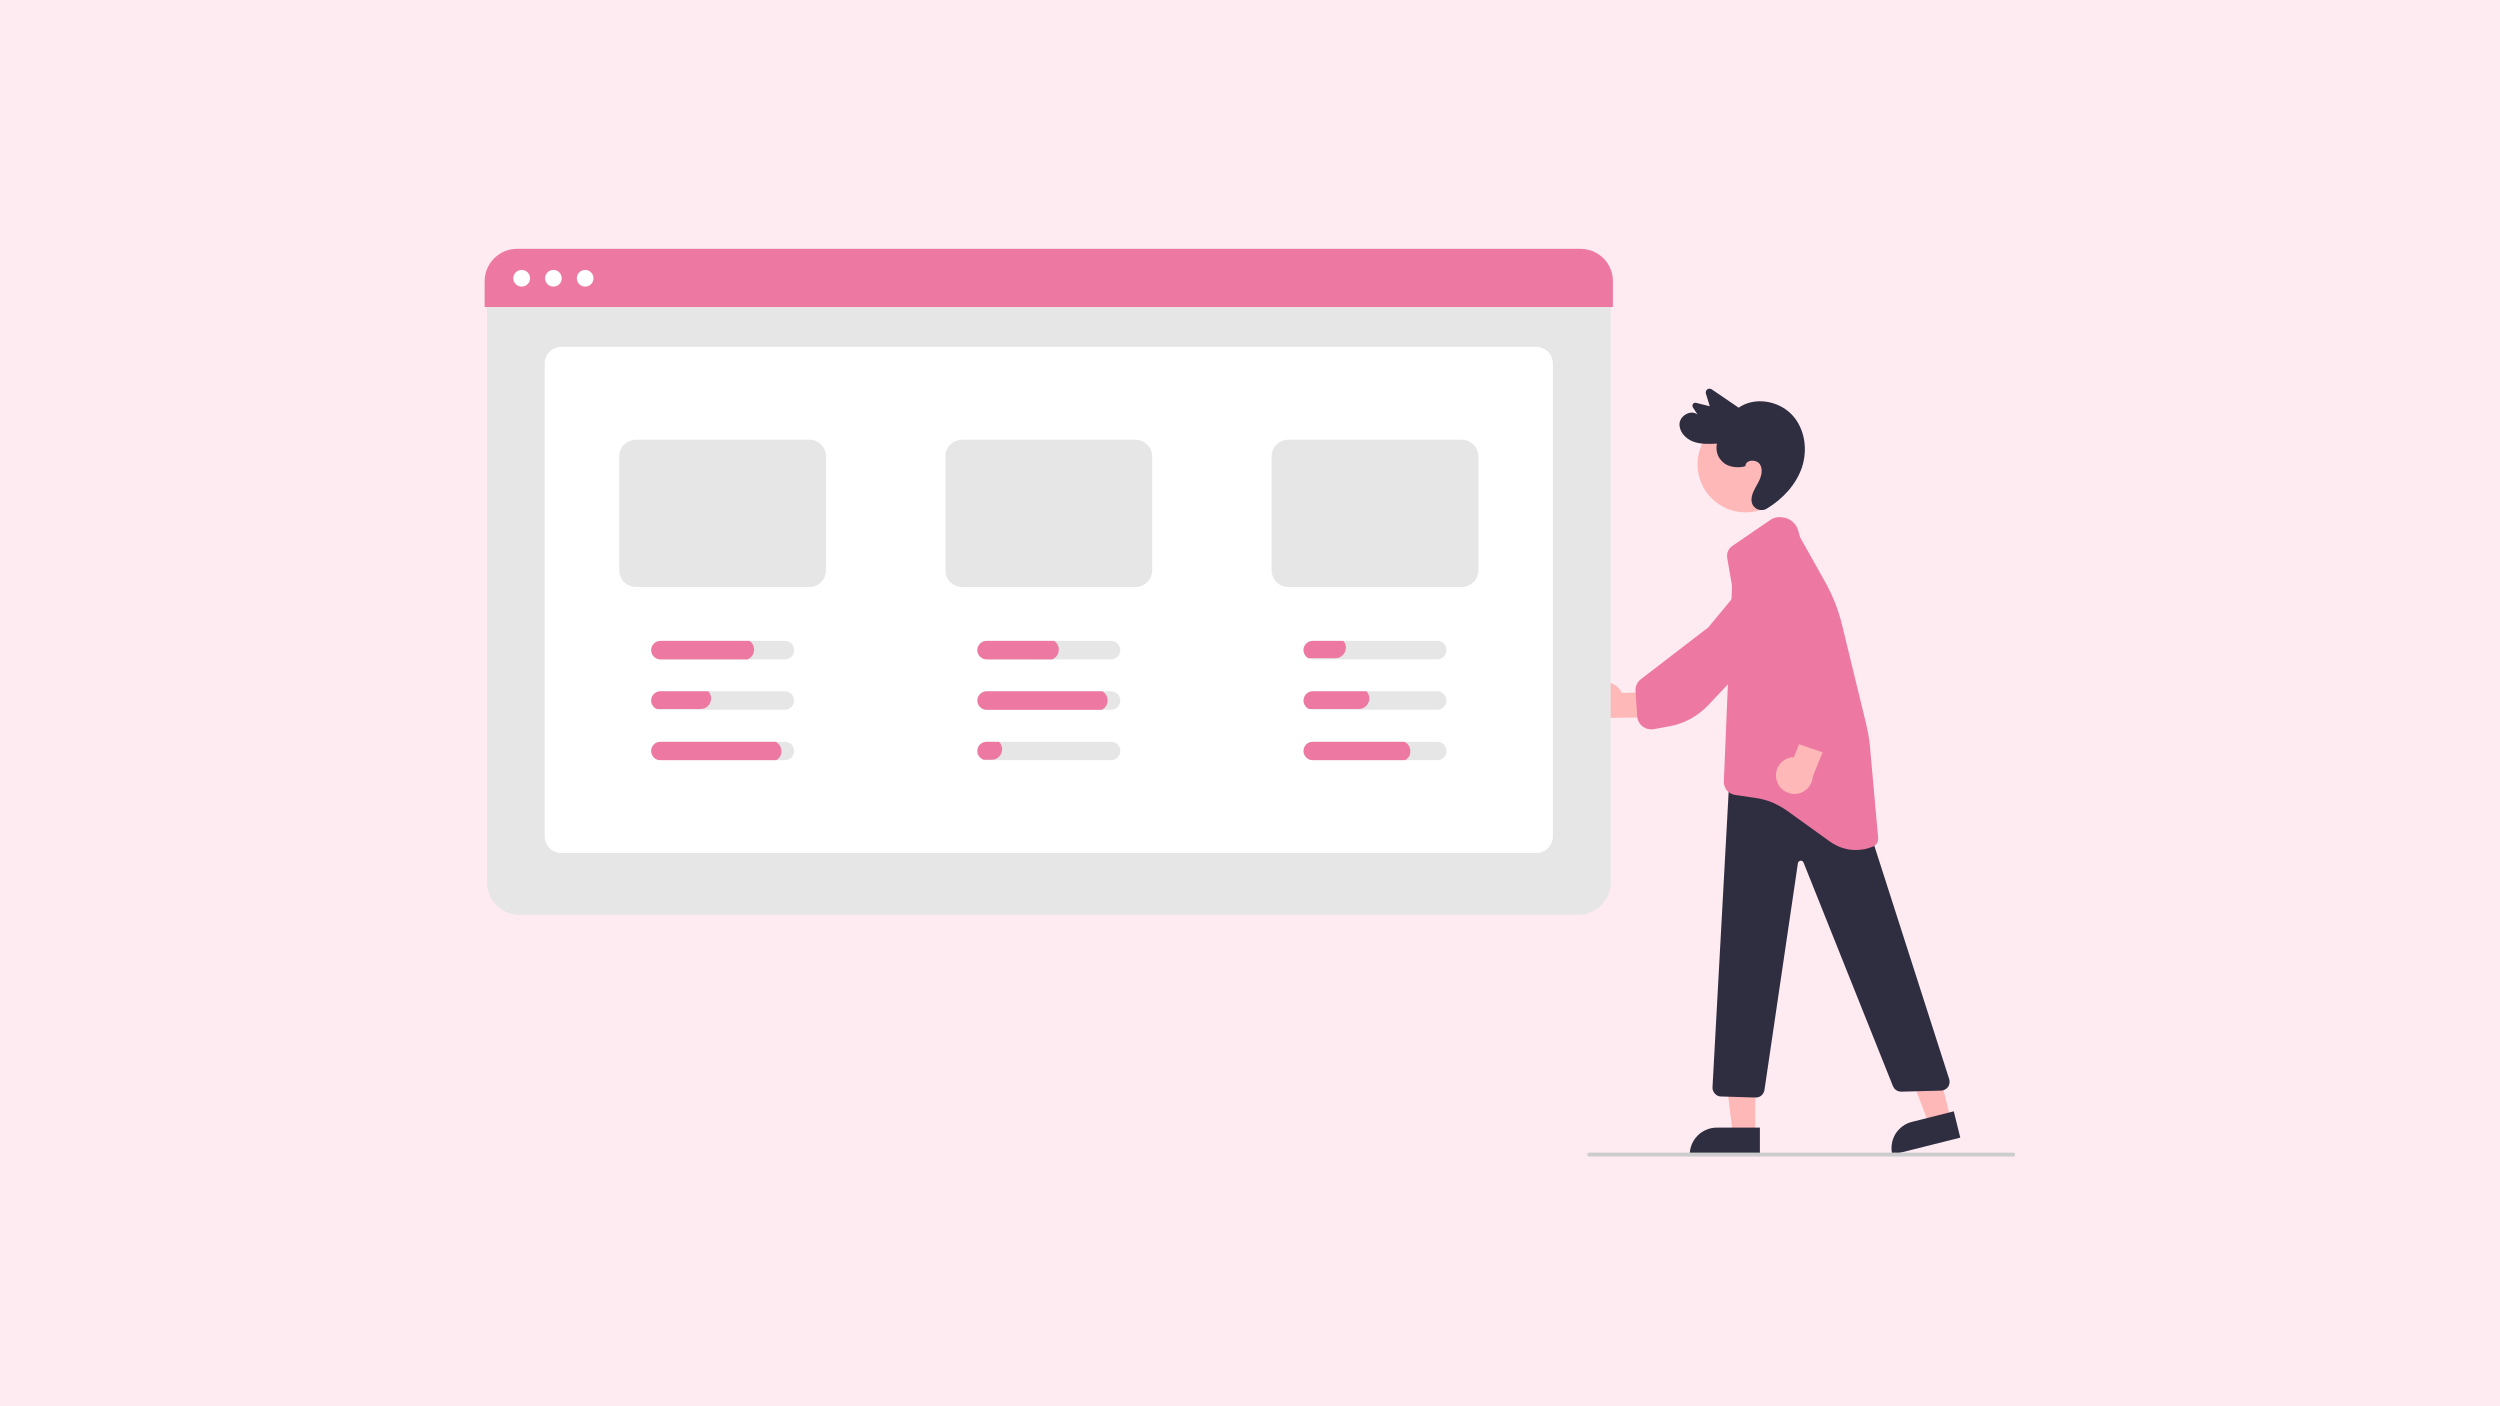
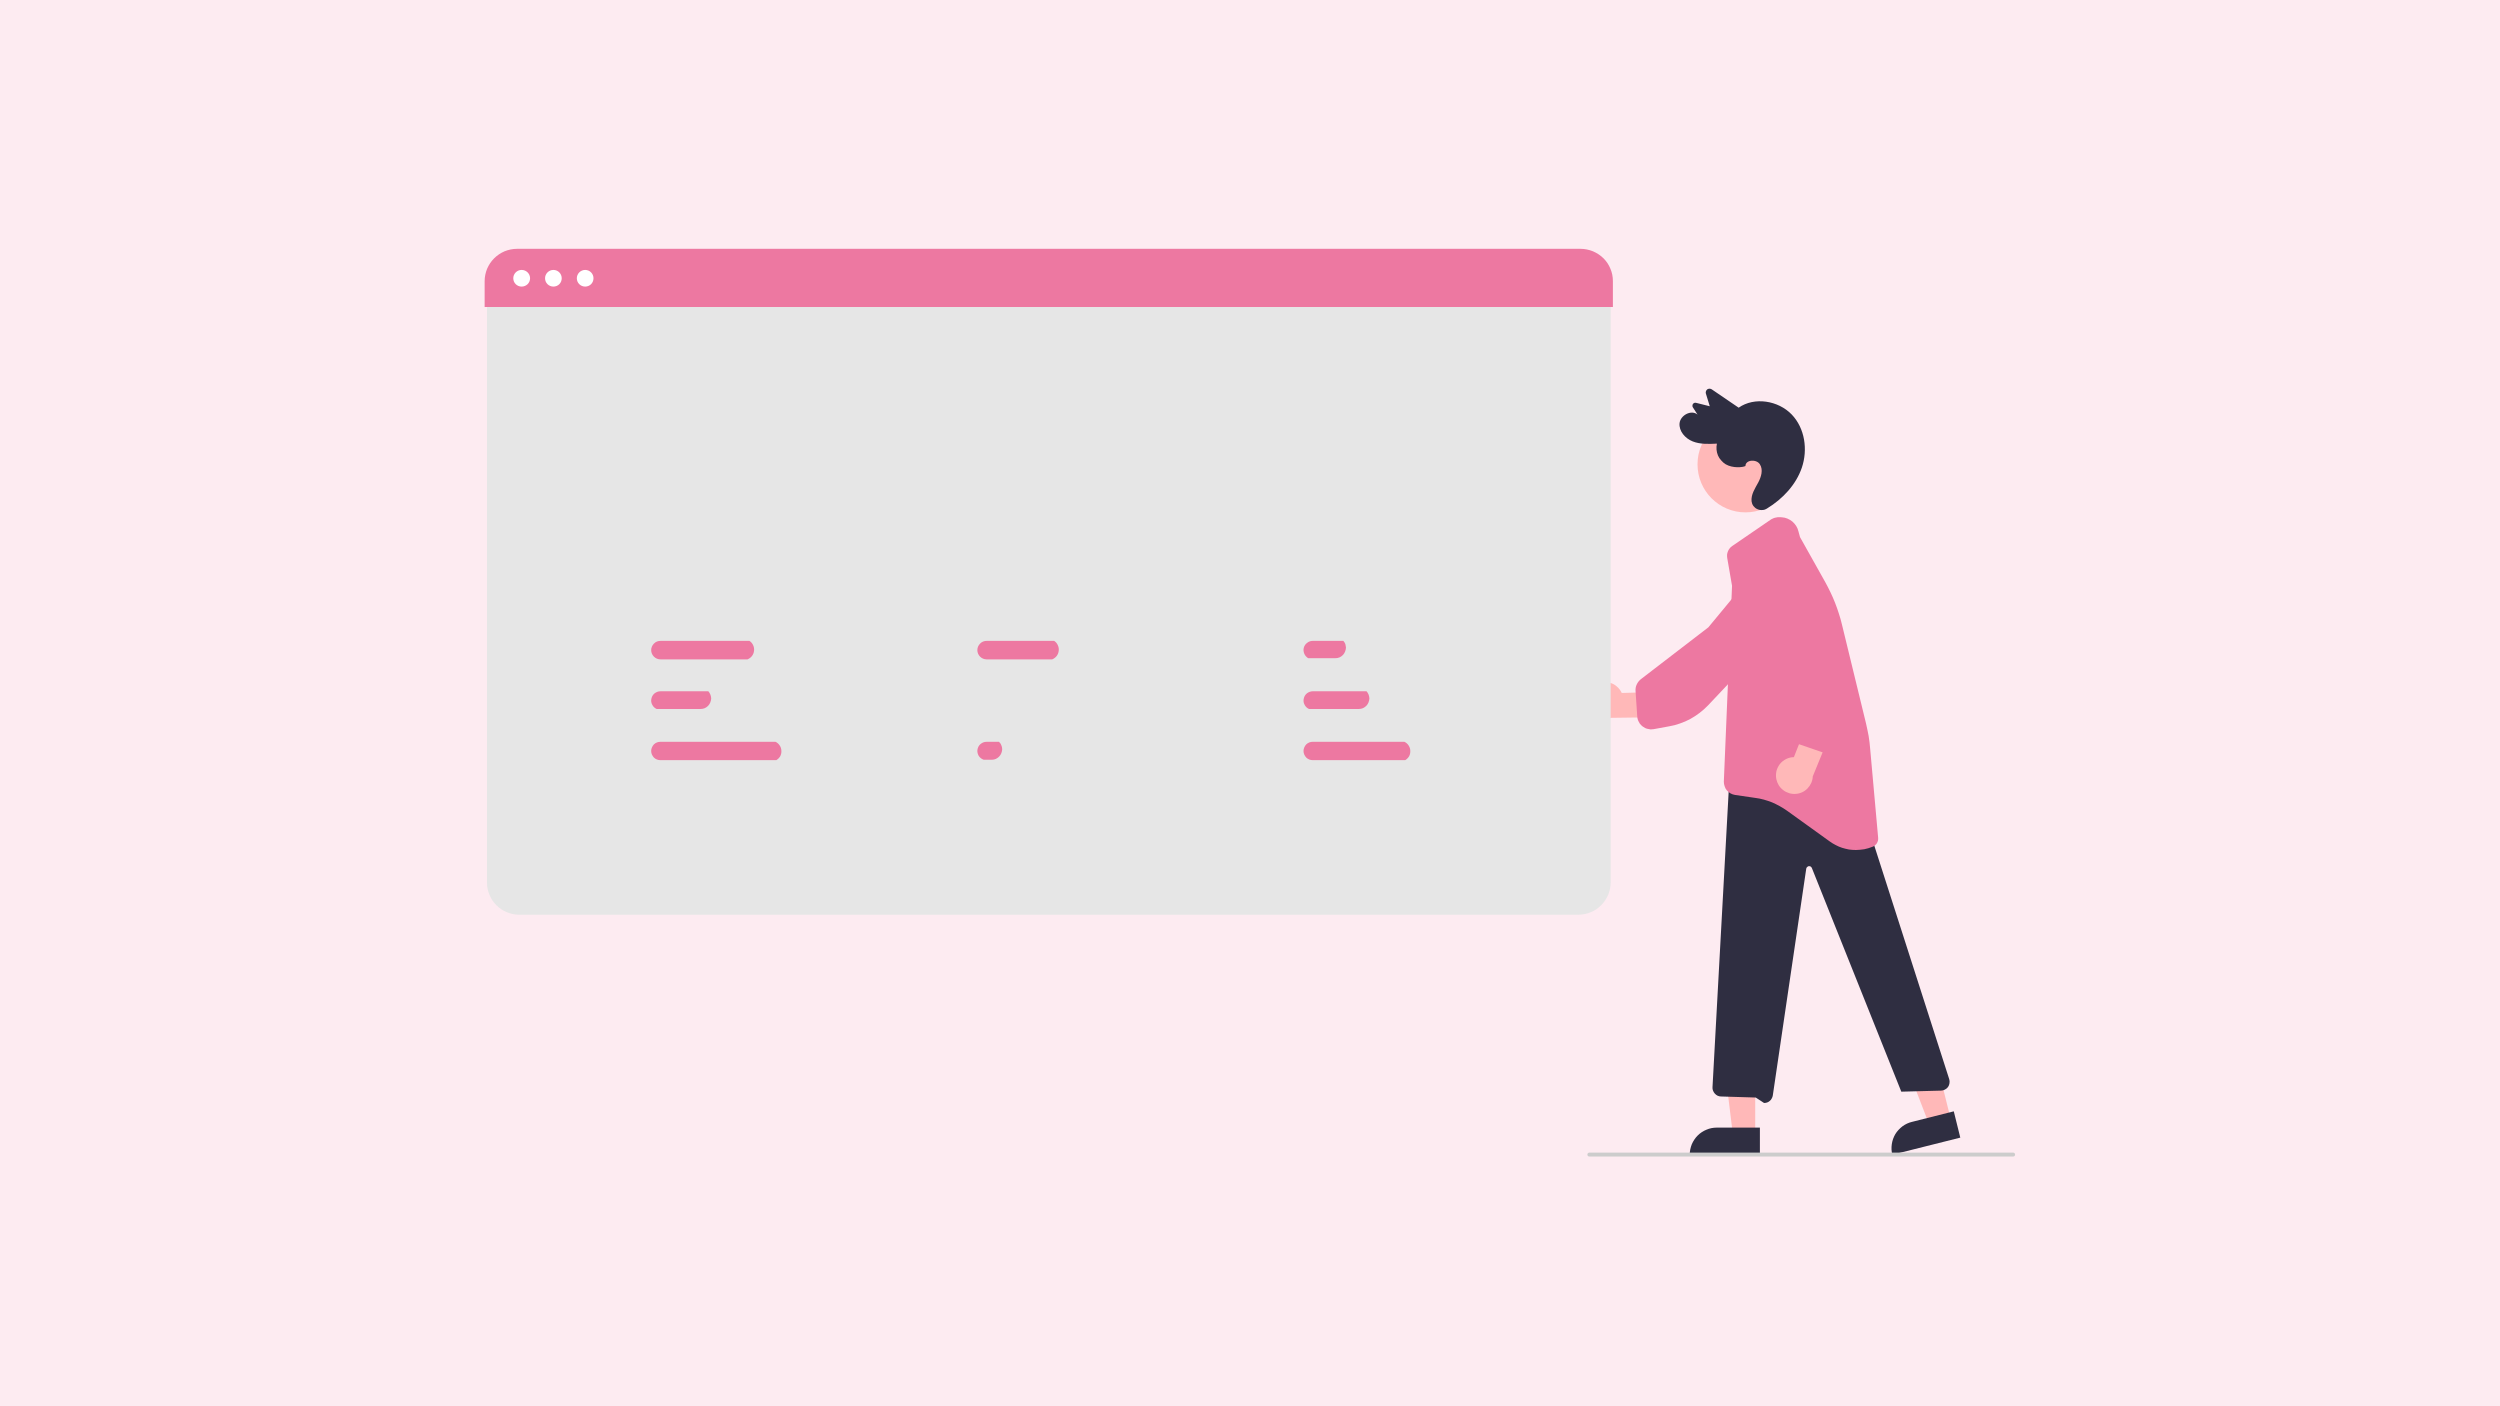
<svg xmlns="http://www.w3.org/2000/svg" version="1.2" viewBox="0 0 1920 1080" width="1920" height="1080">
  <style>.a{fill:#fdebf1}.b{fill:#ffb8b8}.c{fill:#ed78a1}.d{fill:#2f2e41}.e{fill:#e6e6e6}.f{fill:#fff}.g{fill:#ccc}</style>
  <path class="a" d="m0 0h1920v1080h-1920z" />
  <path class="b" d="m1224.7 526.3c1.7-1.2 3.7-1.9 5.7-2.3 2-0.3 4.1-0.2 6.1 0.4 1.9 0.5 3.8 1.5 5.3 2.9 1.6 1.3 2.8 3 3.7 4.9l32.1-0.9 5.3 19.4-45.4 0.6c-3.3 1.2-6.8 1.2-10.1-0.1-3.2-1.3-5.8-3.7-7.4-6.7-1.6-3.1-2-6.7-1.1-10 0.9-3.4 2.9-6.3 5.8-8.2z" />
  <path class="c" d="m1260.8 557.3q-0.8-0.7-1.4-1.5-0.6-0.9-1-1.8-0.5-0.9-0.7-1.9-0.3-1-0.3-2l-1.3-19.3q-0.1-1.3 0.1-2.6 0.2-1.3 0.8-2.5 0.5-1.2 1.4-2.3 0.8-1 1.8-1.8l51.8-39.8 30.2-36.5c1.5-1.9 3.3-3.4 5.4-4.6 2.1-1.1 4.4-1.8 6.7-2.1 2.4-0.3 4.8-0.2 7.1 0.4 2.3 0.6 4.4 1.6 6.3 3 2.1 1.5 3.8 3.3 5.1 5.4 1.3 2.2 2.1 4.5 2.5 7 0.4 2.5 0.3 5-0.4 7.4-0.6 2.4-1.7 4.7-3.1 6.7l-35.1 46.8-25 26.5q-3 3.1-6.4 5.7-3.4 2.6-7.2 4.7-3.7 2-7.8 3.4-4 1.5-8.3 2.2l-12 2.2q-1.1 0.2-2.3 0.2-1.1-0.1-2.2-0.4-1.1-0.2-2.1-0.7-1-0.5-1.9-1.2-0.4-0.3-0.7-0.6z" />
  <path class="b" d="m1498.1 859.2l-16.6 4.1-24-62.2 24.6-6.1 16 64.2z" />
  <path class="d" d="m1468.4 861.6l32.1-8.1 5 20.2-52.2 13.1c-0.7-2.6-0.8-5.4-0.4-8.1 0.4-2.7 1.3-5.3 2.7-7.7 1.4-2.3 3.3-4.3 5.5-6 2.2-1.6 4.7-2.8 7.3-3.4z" />
  <path class="b" d="m1348 870.9h-17.2l-8.1-66.2h25.3v66.2z" />
  <path class="d" d="m1318.6 866h33v20.8h-53.9c0-2.7 0.6-5.4 1.6-8 1.1-2.5 2.6-4.8 4.5-6.7 2-2 4.3-3.5 6.8-4.5 2.5-1.1 5.2-1.6 8-1.6z" />
  <path class="b" d="m1340.5 393.5c-20.3 0-36.8-16.5-36.8-36.9 0-20.4 16.5-36.8 36.8-36.8 20.4 0 36.9 16.4 36.9 36.8 0 20.4-16.5 36.9-36.9 36.9z" />
  <path class="d" d="m1340.5 357.9c0-4.9 8.5-5.5 11.1-1.3 2.7 4.2 1 9.7-1.3 14-2.5 4.6-5.6 9.2-5.1 14.4 0.2 1.3 0.6 2.5 1.4 3.6 0.8 1 1.8 1.9 3 2.4 1.2 0.6 2.5 0.8 3.8 0.7 1.4 0 2.6-0.5 3.7-1.2 12.1-7.4 22.2-18.2 26.7-31.3 4.7-13.8 2.4-30.3-7.8-40.9-10.3-10.7-28.6-13.7-40.7-5.2l-20.7-14.1c-0.5-0.3-1.1-0.5-1.7-0.5-0.6 0-1.2 0.2-1.7 0.5-0.5 0.4-0.8 0.9-1 1.4-0.2 0.6-0.3 1.2-0.1 1.8l3 9.8-10.4-2.6q-0.7-0.2-1.4 0-0.7 0.3-1.1 0.8-0.4 0.6-0.4 1.3-0.1 0.7 0.3 1.3l3.6 5.6c-4.8-4-13.1 0.5-13.8 6.6-0.6 6.1 4.3 11.7 10.1 14 5.8 2.3 12.3 2 18.6 1.7q-0.5 2.3-0.3 4.6 0.2 2.3 1.1 4.5 0.9 2.1 2.5 3.8 1.5 1.8 3.5 3c5.4 3.1 12.9 2.4 15.1 1.3z" />
-   <path class="d" d="m1348.4 842.9q-0.1 0-0.2 0l-26.5-0.8q-1.3 0-2.6-0.6-1.2-0.6-2.1-1.6-0.9-1-1.4-2.3-0.5-1.2-0.4-2.6l13.3-243.2 101.7 28.8 66.8 208.2c0.3 1 0.4 2.1 0.2 3.1-0.1 1-0.5 2-1.1 2.9-0.6 0.8-1.4 1.5-2.4 2-0.9 0.5-1.9 0.8-3 0.8l-30.5 0.8q-1 0-2-0.3-1-0.2-1.8-0.8-0.9-0.6-1.6-1.4-0.6-0.8-1-1.7l-68.7-171.8c-0.2-0.4-0.5-0.8-0.9-1.1-0.4-0.2-0.9-0.3-1.4-0.3-0.5 0.1-1 0.3-1.3 0.7-0.4 0.3-0.6 0.7-0.7 1.2l-25.7 174.3q-0.2 1.2-0.8 2.2-0.5 1.1-1.5 1.9-0.9 0.8-2 1.2-1.1 0.4-2.4 0.4z" />
+   <path class="d" d="m1348.4 842.9q-0.1 0-0.2 0l-26.5-0.8q-1.3 0-2.6-0.6-1.2-0.6-2.1-1.6-0.9-1-1.4-2.3-0.5-1.2-0.4-2.6l13.3-243.2 101.7 28.8 66.8 208.2c0.3 1 0.4 2.1 0.2 3.1-0.1 1-0.5 2-1.1 2.9-0.6 0.8-1.4 1.5-2.4 2-0.9 0.5-1.9 0.8-3 0.8l-30.5 0.8l-68.7-171.8c-0.2-0.4-0.5-0.8-0.9-1.1-0.4-0.2-0.9-0.3-1.4-0.3-0.5 0.1-1 0.3-1.3 0.7-0.4 0.3-0.6 0.7-0.7 1.2l-25.7 174.3q-0.2 1.2-0.8 2.2-0.5 1.1-1.5 1.9-0.9 0.8-2 1.2-1.1 0.4-2.4 0.4z" />
  <path class="c" d="m1425.3 652.8q-2.7 0-5.4-0.4-2.6-0.5-5.2-1.3-2.5-0.8-4.9-2.1-2.4-1.2-4.6-2.8l-32.8-23.6q-2.7-1.9-5.6-3.5-2.9-1.6-5.9-2.9-3.1-1.2-6.3-2.1-3.2-0.9-6.5-1.3l-15.7-2.3q-1.8-0.3-3.4-1.2-1.6-0.9-2.8-2.3-1.2-1.4-1.7-3.2-0.6-1.7-0.6-3.5l6.3-150.4-3.7-21.4q-0.2-1.3-0.1-2.7 0.2-1.3 0.7-2.5 0.5-1.2 1.4-2.3 0.8-1 1.9-1.7l29.2-20q0.8-0.6 1.8-1 0.9-0.5 1.9-0.7 1-0.3 2.1-0.4 1-0.1 2 0l1.1 0.1q2.2 0.1 4.3 1 2.1 0.9 3.8 2.3 1.7 1.5 2.9 3.4 1.2 1.9 1.7 4.1l1.2 4.4 19.4 34.6q2.1 3.8 4 7.8 1.9 3.9 3.5 8 1.6 4.1 2.9 8.2 1.4 4.2 2.4 8.5l18.4 75.6q0.6 2.5 1.1 5 0.5 2.5 1 5 0.4 2.5 0.7 5 0.3 2.5 0.5 5.1l6.1 68q0.1 1.1-0.1 2.2-0.3 1.1-0.8 2-0.6 1-1.5 1.7-0.8 0.7-1.9 1.1-1.5 0.6-3.1 1.1-1.5 0.4-3.2 0.8-1.6 0.3-3.2 0.4-1.6 0.2-3.3 0.2z" />
  <path class="b" d="m1364.2 598.3c-0.4-2-0.3-4.1 0.1-6.1 0.5-2 1.5-3.9 2.7-5.5 1.3-1.6 3-2.9 4.8-3.8 1.8-0.9 3.9-1.4 5.9-1.4l11.8-29.9 19.9 2.7-17.2 42c-0.1 3.4-1.6 6.7-4 9.2-2.4 2.5-5.6 4-9.1 4.2-3.4 0.3-6.9-0.8-9.6-2.9-2.8-2.1-4.6-5.1-5.3-8.5z" />
  <path class="c" d="m1406.8 577.2q-0.9 0.4-1.9 0.6-1 0.3-2 0.3-1 0-2-0.1-1.1-0.1-2-0.5l-18.3-6.3q-1.2-0.4-2.3-1.2-1.2-0.7-2.1-1.7-0.9-0.9-1.5-2.1-0.6-1.2-1-2.4l-16.5-63.3-21.9-41.9c-1.1-2.1-1.8-4.4-2-6.8-0.3-2.4-0.1-4.7 0.6-7 0.6-2.3 1.7-4.5 3.1-6.3 1.5-1.9 3.2-3.5 5.3-4.8 2.1-1.3 4.5-2.1 6.9-2.5 2.5-0.3 5-0.2 7.4 0.4 2.5 0.6 4.7 1.7 6.7 3.2 2 1.5 3.7 3.4 4.9 5.6l29.5 50.5 14.7 33.3q1.7 3.9 2.8 8.1 1 4.2 1.4 8.4 0.5 4.3 0.2 8.6-0.3 4.3-1.2 8.5l-2.7 11.9q-0.3 1.1-0.7 2.2-0.5 1-1.2 1.9-0.7 0.9-1.5 1.7-0.9 0.7-1.9 1.3-0.4 0.2-0.8 0.4z" />
  <path class="e" d="m1212.2 702.5h-813.5c-3.2 0-6.4-0.7-9.4-1.9-3-1.2-5.8-3.1-8.1-5.4-2.3-2.3-4.1-5-5.3-8-1.3-3-1.9-6.2-1.9-9.5v-458.7h863v458.7c0 3.3-0.7 6.5-1.9 9.5-1.3 3-3.1 5.7-5.4 8-2.3 2.3-5 4.2-8 5.4-3 1.2-6.2 1.9-9.5 1.9z" />
-   <path class="f" d="m1179.9 655.1h-748.8c-1.7 0-3.3-0.3-4.9-1-1.5-0.6-2.9-1.5-4.1-2.7-1.2-1.2-2.1-2.6-2.8-4.2-0.6-1.5-1-3.2-1-4.8v-363.2c0-1.7 0.4-3.4 1-4.9 0.7-1.6 1.6-3 2.8-4.1 1.2-1.2 2.6-2.2 4.1-2.8 1.6-0.6 3.2-1 4.9-1h748.8c1.6 0 3.3 0.4 4.8 1 1.6 0.6 3 1.6 4.2 2.8 1.2 1.1 2.1 2.5 2.7 4.1 0.7 1.5 1 3.2 1 4.9v363.2c0 1.6-0.3 3.3-1 4.8-0.6 1.6-1.5 3-2.7 4.2-1.2 1.2-2.6 2.1-4.2 2.7-1.5 0.7-3.2 1-4.8 1z" />
  <path class="c" d="m1238.7 235.8h-866.5v-19.9c0-3.3 0.7-6.5 1.9-9.5 1.3-3 3.1-5.7 5.4-8 2.3-2.3 5-4.1 8-5.4 3-1.2 6.2-1.9 9.5-1.9h817c3.2 0 6.4 0.7 9.4 1.9 3 1.3 5.8 3.1 8.1 5.4 2.3 2.3 4.1 5 5.3 8 1.3 3 1.9 6.2 1.9 9.5z" />
  <path class="e" d="m621.6 337.7h-133.3c-1.6 0-3.3 0.3-4.8 1-1.6 0.6-3 1.6-4.2 2.7-1.2 1.2-2.1 2.6-2.7 4.2-0.7 1.5-1 3.2-1 4.9v87.6c0 1.6 0.3 3.3 1 4.8 0.6 1.6 1.5 3 2.7 4.2 1.2 1.1 2.6 2.1 4.2 2.7 1.5 0.7 3.2 1 4.8 1h133.3c1.7 0 3.3-0.3 4.9-1 1.5-0.6 2.9-1.6 4.1-2.7 1.2-1.2 2.2-2.6 2.8-4.2 0.6-1.5 1-3.2 1-4.8v-87.6c0-1.7-0.4-3.4-1-4.9-0.6-1.6-1.6-3-2.8-4.2-1.2-1.1-2.6-2.1-4.1-2.7-1.6-0.7-3.2-1-4.9-1z" />
  <path class="e" d="m872.1 337.7h-133.3c-1.6 0-3.3 0.3-4.8 1-1.6 0.6-3 1.6-4.2 2.7-1.2 1.2-2.1 2.6-2.7 4.2-0.7 1.5-1 3.2-1 4.9v87.6c0 1.6 0.3 3.3 1 4.8 0.6 1.6 1.5 3 2.7 4.2 1.2 1.1 2.6 2.1 4.2 2.7 1.5 0.7 3.2 1 4.8 1h133.3c1.7 0 3.3-0.3 4.9-1 1.5-0.6 2.9-1.6 4.1-2.7 1.2-1.2 2.2-2.6 2.8-4.2 0.6-1.5 1-3.2 1-4.8v-87.6c0-1.7-0.4-3.4-1-4.9-0.6-1.6-1.6-3-2.8-4.2-1.2-1.1-2.6-2.1-4.1-2.7-1.6-0.7-3.2-1-4.9-1z" />
  <path class="e" d="m1122.6 337.7h-133.3c-1.6 0-3.3 0.3-4.8 1-1.6 0.6-3 1.6-4.2 2.7-1.2 1.2-2.1 2.6-2.7 4.2-0.7 1.5-1 3.2-1 4.9v87.6c0 1.6 0.3 3.3 1 4.8 0.6 1.6 1.5 3 2.7 4.2 1.2 1.1 2.6 2.1 4.2 2.7 1.5 0.7 3.2 1 4.8 1h133.3c1.7 0 3.3-0.3 4.9-1 1.5-0.6 2.9-1.6 4.1-2.7 1.2-1.2 2.2-2.6 2.8-4.2 0.6-1.5 1-3.2 1-4.8v-87.6c0-1.7-0.4-3.4-1-4.9-0.6-1.6-1.6-3-2.8-4.2-1.2-1.1-2.6-2.1-4.1-2.7-1.6-0.7-3.2-1-4.9-1z" />
  <path class="e" d="m602.8 492.2h-95.6c-1.9 0-3.7 0.7-5 2.1-1.3 1.3-2.1 3.1-2.1 5 0 1.9 0.8 3.7 2.1 5 1.3 1.3 3.1 2.1 5 2.1h95.6c1.8 0 3.6-0.8 5-2.1 1.3-1.3 2.1-3.1 2.1-5 0-1.9-0.8-3.7-2.1-5-1.4-1.4-3.2-2.1-5-2.1z" />
  <path class="e" d="m602.8 530.9h-95.6c-1.6 0-3.2 0.6-4.5 1.6-1.2 1-2.1 2.4-2.4 4-0.4 1.6-0.2 3.3 0.6 4.7 0.7 1.5 1.9 2.6 3.4 3.3q0.3 0.1 0.7 0.3 0.3 0.1 0.7 0.1 0.4 0.1 0.7 0.2 0.4 0 0.8 0h95.6c1.8 0 3.6-0.7 5-2.1 1.3-1.3 2.1-3.1 2.1-5 0-1.9-0.8-3.7-2.1-5-1.4-1.3-3.2-2.1-5-2.1z" />
  <path class="e" d="m602.8 569.7h-95.6c-1.9 0-3.7 0.7-5 2-1.3 1.4-2.1 3.2-2.1 5.1 0 1.8 0.8 3.6 2.1 5 1.3 1.3 3.1 2 5 2h95.6c1.8 0 3.6-0.7 5-2 1.3-1.4 2.1-3.2 2.1-5 0-1.9-0.8-3.7-2.1-5.1-1.4-1.3-3.2-2-5-2z" />
  <path class="e" d="m853.3 492.2h-95.6c-1.9 0-3.7 0.7-5 2.1-1.3 1.3-2.1 3.1-2.1 5 0 1.9 0.8 3.7 2.1 5 1.3 1.3 3.1 2.1 5 2.1h95.6c1.8 0 3.6-0.8 5-2.1 1.3-1.3 2.1-3.1 2.1-5 0-1.9-0.8-3.7-2.1-5-1.4-1.4-3.2-2.1-5-2.1z" />
  <path class="e" d="m853.3 530.9h-95.6c-1.9 0-3.7 0.8-5 2.1-1.3 1.3-2.1 3.1-2.1 5 0 1.9 0.8 3.7 2.1 5 1.3 1.4 3.1 2.1 5 2.1h95.6c1.8 0 3.6-0.7 5-2.1 1.3-1.3 2.1-3.1 2.1-5 0-1.9-0.8-3.7-2.1-5-1.4-1.3-3.2-2.1-5-2.1z" />
  <path class="e" d="m853.3 569.7h-95.6c-1.7 0-3.3 0.6-4.6 1.7-1.3 1-2.1 2.6-2.4 4.2-0.3 1.7 0.1 3.4 0.9 4.8 0.9 1.5 2.3 2.5 3.9 3.1q0.2 0.1 0.5 0.1 0.3 0.1 0.6 0.2 0.2 0 0.5 0 0.3 0 0.6 0h95.6c1.8 0 3.6-0.7 5-2 1.3-1.4 2.1-3.2 2.1-5 0-1.9-0.8-3.7-2.1-5.1-1.4-1.3-3.2-2-5-2z" />
  <path class="e" d="m1103.8 492.2h-95.6c-1.9 0-3.7 0.7-5 2.1-1.3 1.3-2.1 3.1-2.1 5 0 1.9 0.8 3.7 2.1 5 1.3 1.3 3.1 2.1 5 2.1h95.6c1.8 0 3.6-0.8 5-2.1 1.3-1.3 2.1-3.1 2.1-5 0-1.9-0.8-3.7-2.1-5-1.4-1.4-3.2-2.1-5-2.1z" />
  <path class="e" d="m1103.8 530.9h-95.6c-1.6 0-3.2 0.6-4.5 1.6-1.2 1-2.1 2.4-2.4 4-0.4 1.6-0.2 3.3 0.6 4.7 0.7 1.5 1.9 2.6 3.4 3.3q0.3 0.1 0.7 0.3 0.3 0.1 0.7 0.1 0.4 0.1 0.7 0.2 0.4 0 0.8 0h95.6c1.8 0 3.6-0.7 5-2.1 1.3-1.3 2.1-3.1 2.1-5 0-1.9-0.8-3.7-2.1-5-1.4-1.3-3.2-2.1-5-2.1z" />
  <path class="e" d="m1103.8 569.7h-95.6c-1.9 0-3.7 0.7-5 2-1.3 1.4-2.1 3.2-2.1 5.1 0 1.8 0.8 3.6 2.1 5 1.3 1.3 3.1 2 5 2h95.6c1.8 0 3.6-0.7 5-2 1.3-1.4 2.1-3.2 2.1-5 0-1.9-0.8-3.7-2.1-5.1-1.4-1.3-3.2-2-5-2z" />
  <path class="f" d="m400.6 220.1c-3.5 0-6.4-2.8-6.4-6.4 0-3.5 2.9-6.4 6.4-6.4 3.6 0 6.5 2.9 6.5 6.4 0 3.6-2.9 6.4-6.5 6.4z" />
  <path class="f" d="m425 220.1c-3.5 0-6.4-2.8-6.4-6.4 0-3.5 2.9-6.4 6.4-6.4 3.6 0 6.4 2.9 6.4 6.4 0 3.6-2.8 6.4-6.4 6.4z" />
  <path class="f" d="m449.4 220.1c-3.5 0-6.4-2.8-6.4-6.4 0-3.5 2.9-6.4 6.4-6.4 3.6 0 6.4 2.9 6.4 6.4 0 3.6-2.8 6.4-6.4 6.4z" />
  <path class="c" d="m575.6 492.2h-68.4c-1.9 0-3.7 0.7-5 2.1-1.3 1.3-2.1 3.1-2.1 5 0 1.9 0.8 3.7 2.1 5 1.3 1.3 3.1 2.1 5 2.1h66.9c1.4-0.6 2.6-1.5 3.5-2.7 0.8-1.1 1.4-2.5 1.5-4 0.2-1.4-0.1-2.9-0.7-4.2-0.6-1.4-1.6-2.5-2.8-3.3z" />
  <path class="c" d="m544 530.9h-36.8c-1.6 0-3.2 0.6-4.5 1.6-1.2 1-2.1 2.4-2.4 4-0.4 1.6-0.2 3.3 0.6 4.7 0.7 1.5 1.9 2.6 3.4 3.3h33.8q1.6 0 3.1-0.6 1.5-0.7 2.6-1.8 1.1-1.1 1.7-2.6 0.6-1.5 0.7-3.1 0-0.7-0.2-1.5-0.1-0.7-0.4-1.4-0.3-0.7-0.7-1.4-0.4-0.6-0.9-1.2z" />
  <path class="c" d="m595.6 569.7h-88.4c-1.9 0-3.7 0.7-5 2-1.3 1.4-2.1 3.2-2.1 5.1 0 1.8 0.8 3.6 2.1 5 1.3 1.3 3.1 2 5 2h89c1.2-0.7 2.3-1.8 3-3 0.7-1.3 1-2.8 0.9-4.2 0-1.5-0.5-2.9-1.3-4.1-0.8-1.2-1.9-2.2-3.2-2.8z" />
  <path class="c" d="m1031.7 492.2h-23.5c-1.6 0-3.1 0.5-4.3 1.5-1.3 0.9-2.2 2.3-2.6 3.8-0.4 1.5-0.2 3.1 0.4 4.6 0.6 1.4 1.7 2.6 3 3.4h20.9q1.6 0 3.1-0.6 1.5-0.7 2.6-1.8 1.1-1.1 1.7-2.6 0.6-1.5 0.7-3.1 0-0.7-0.2-1.4-0.1-0.7-0.3-1.4-0.3-0.6-0.6-1.2-0.4-0.7-0.9-1.2z" />
  <path class="c" d="m1049.5 530.9h-41.3c-1.6 0-3.2 0.6-4.5 1.6-1.2 1-2.1 2.4-2.4 4-0.4 1.6-0.2 3.3 0.6 4.7 0.7 1.5 1.9 2.6 3.4 3.3h38.3q1.6 0 3.1-0.6 1.5-0.7 2.6-1.8 1.1-1.1 1.7-2.6 0.6-1.5 0.7-3.1 0-0.7-0.2-1.5-0.1-0.7-0.4-1.4-0.3-0.7-0.7-1.4-0.4-0.6-0.9-1.2z" />
  <path class="c" d="m1078.6 569.7h-70.4c-1.9 0-3.7 0.7-5 2-1.3 1.4-2.1 3.2-2.1 5.1 0 1.8 0.8 3.6 2.1 5 1.3 1.3 3.1 2 5 2h71c1.2-0.7 2.3-1.8 3-3 0.7-1.3 1-2.8 0.9-4.2 0-1.5-0.5-2.9-1.3-4.1-0.8-1.2-1.9-2.2-3.2-2.8z" />
-   <path class="c" d="m846.6 530.9h-88.9c-1.9 0-3.7 0.8-5 2.1-1.3 1.3-2.1 3.1-2.1 5 0 1.9 0.8 3.7 2.1 5 1.3 1.4 3.1 2.1 5 2.1h88.5c1.3-0.6 2.4-1.6 3.2-2.9 0.8-1.2 1.2-2.6 1.2-4.1 0.1-1.4-0.3-2.9-1-4.1-0.7-1.3-1.7-2.3-3-3.1z" />
  <path class="c" d="m767.2 569.7h-9.5c-1.7 0-3.3 0.6-4.6 1.7-1.3 1-2.1 2.6-2.4 4.2-0.3 1.7 0.1 3.4 0.9 4.8 0.9 1.5 2.3 2.5 3.9 3.1h6.1q1.6 0 3.1-0.6 1.5-0.7 2.6-1.8 1.1-1.1 1.7-2.6 0.6-1.5 0.7-3.1 0-0.8-0.2-1.6-0.2-0.8-0.5-1.5-0.3-0.8-0.7-1.4-0.5-0.7-1.1-1.2z" />
  <path class="c" d="m809.6 492.2h-51.9c-1.9 0-3.7 0.7-5 2.1-1.3 1.3-2.1 3.1-2.1 5 0 1.9 0.8 3.7 2.1 5 1.3 1.3 3.1 2.1 5 2.1h50.4c1.4-0.6 2.6-1.5 3.5-2.7 0.8-1.1 1.4-2.5 1.5-4 0.2-1.4-0.1-2.9-0.7-4.2-0.6-1.4-1.6-2.5-2.8-3.3z" />
  <path class="g" d="m1546.1 888.2h-325.5c-0.4 0-0.8-0.1-1.1-0.4-0.2-0.3-0.4-0.7-0.4-1.1 0-0.4 0.2-0.7 0.4-1 0.3-0.3 0.7-0.5 1.1-0.5h325.5c0.4 0 0.8 0.2 1.1 0.5 0.2 0.3 0.4 0.6 0.4 1 0 0.4-0.2 0.8-0.4 1.1-0.3 0.3-0.7 0.4-1.1 0.4z" />
</svg>